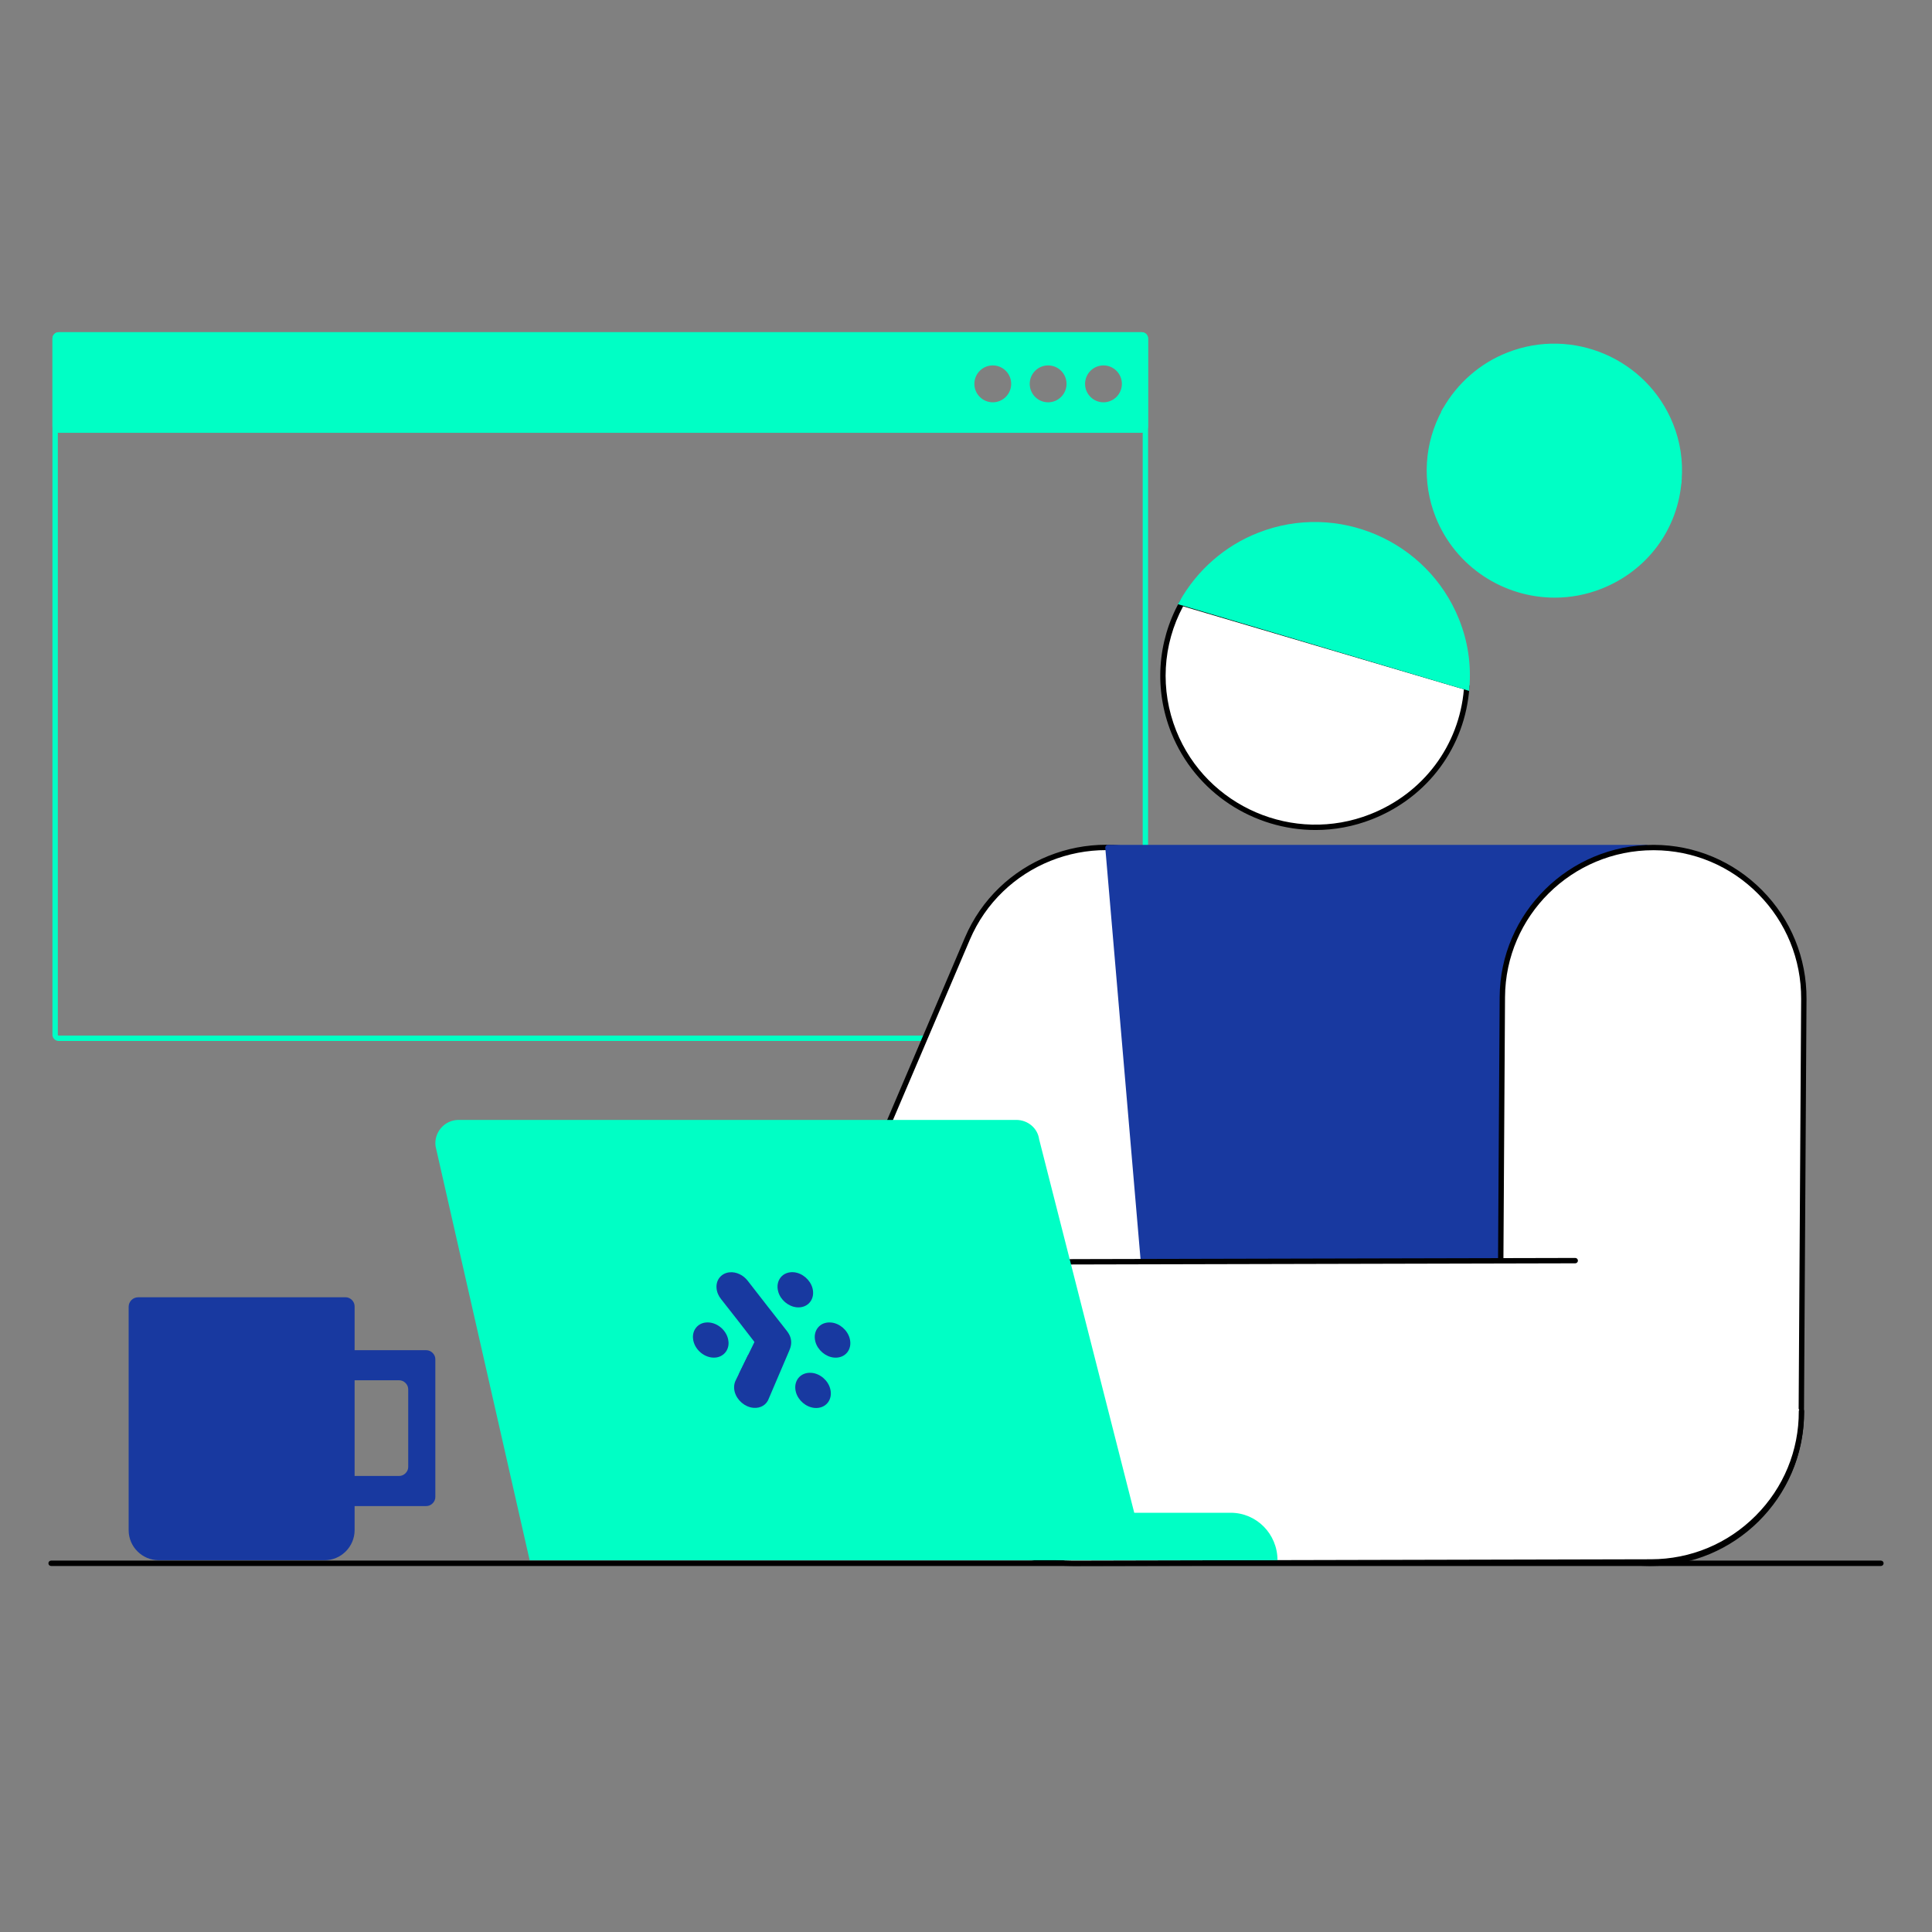
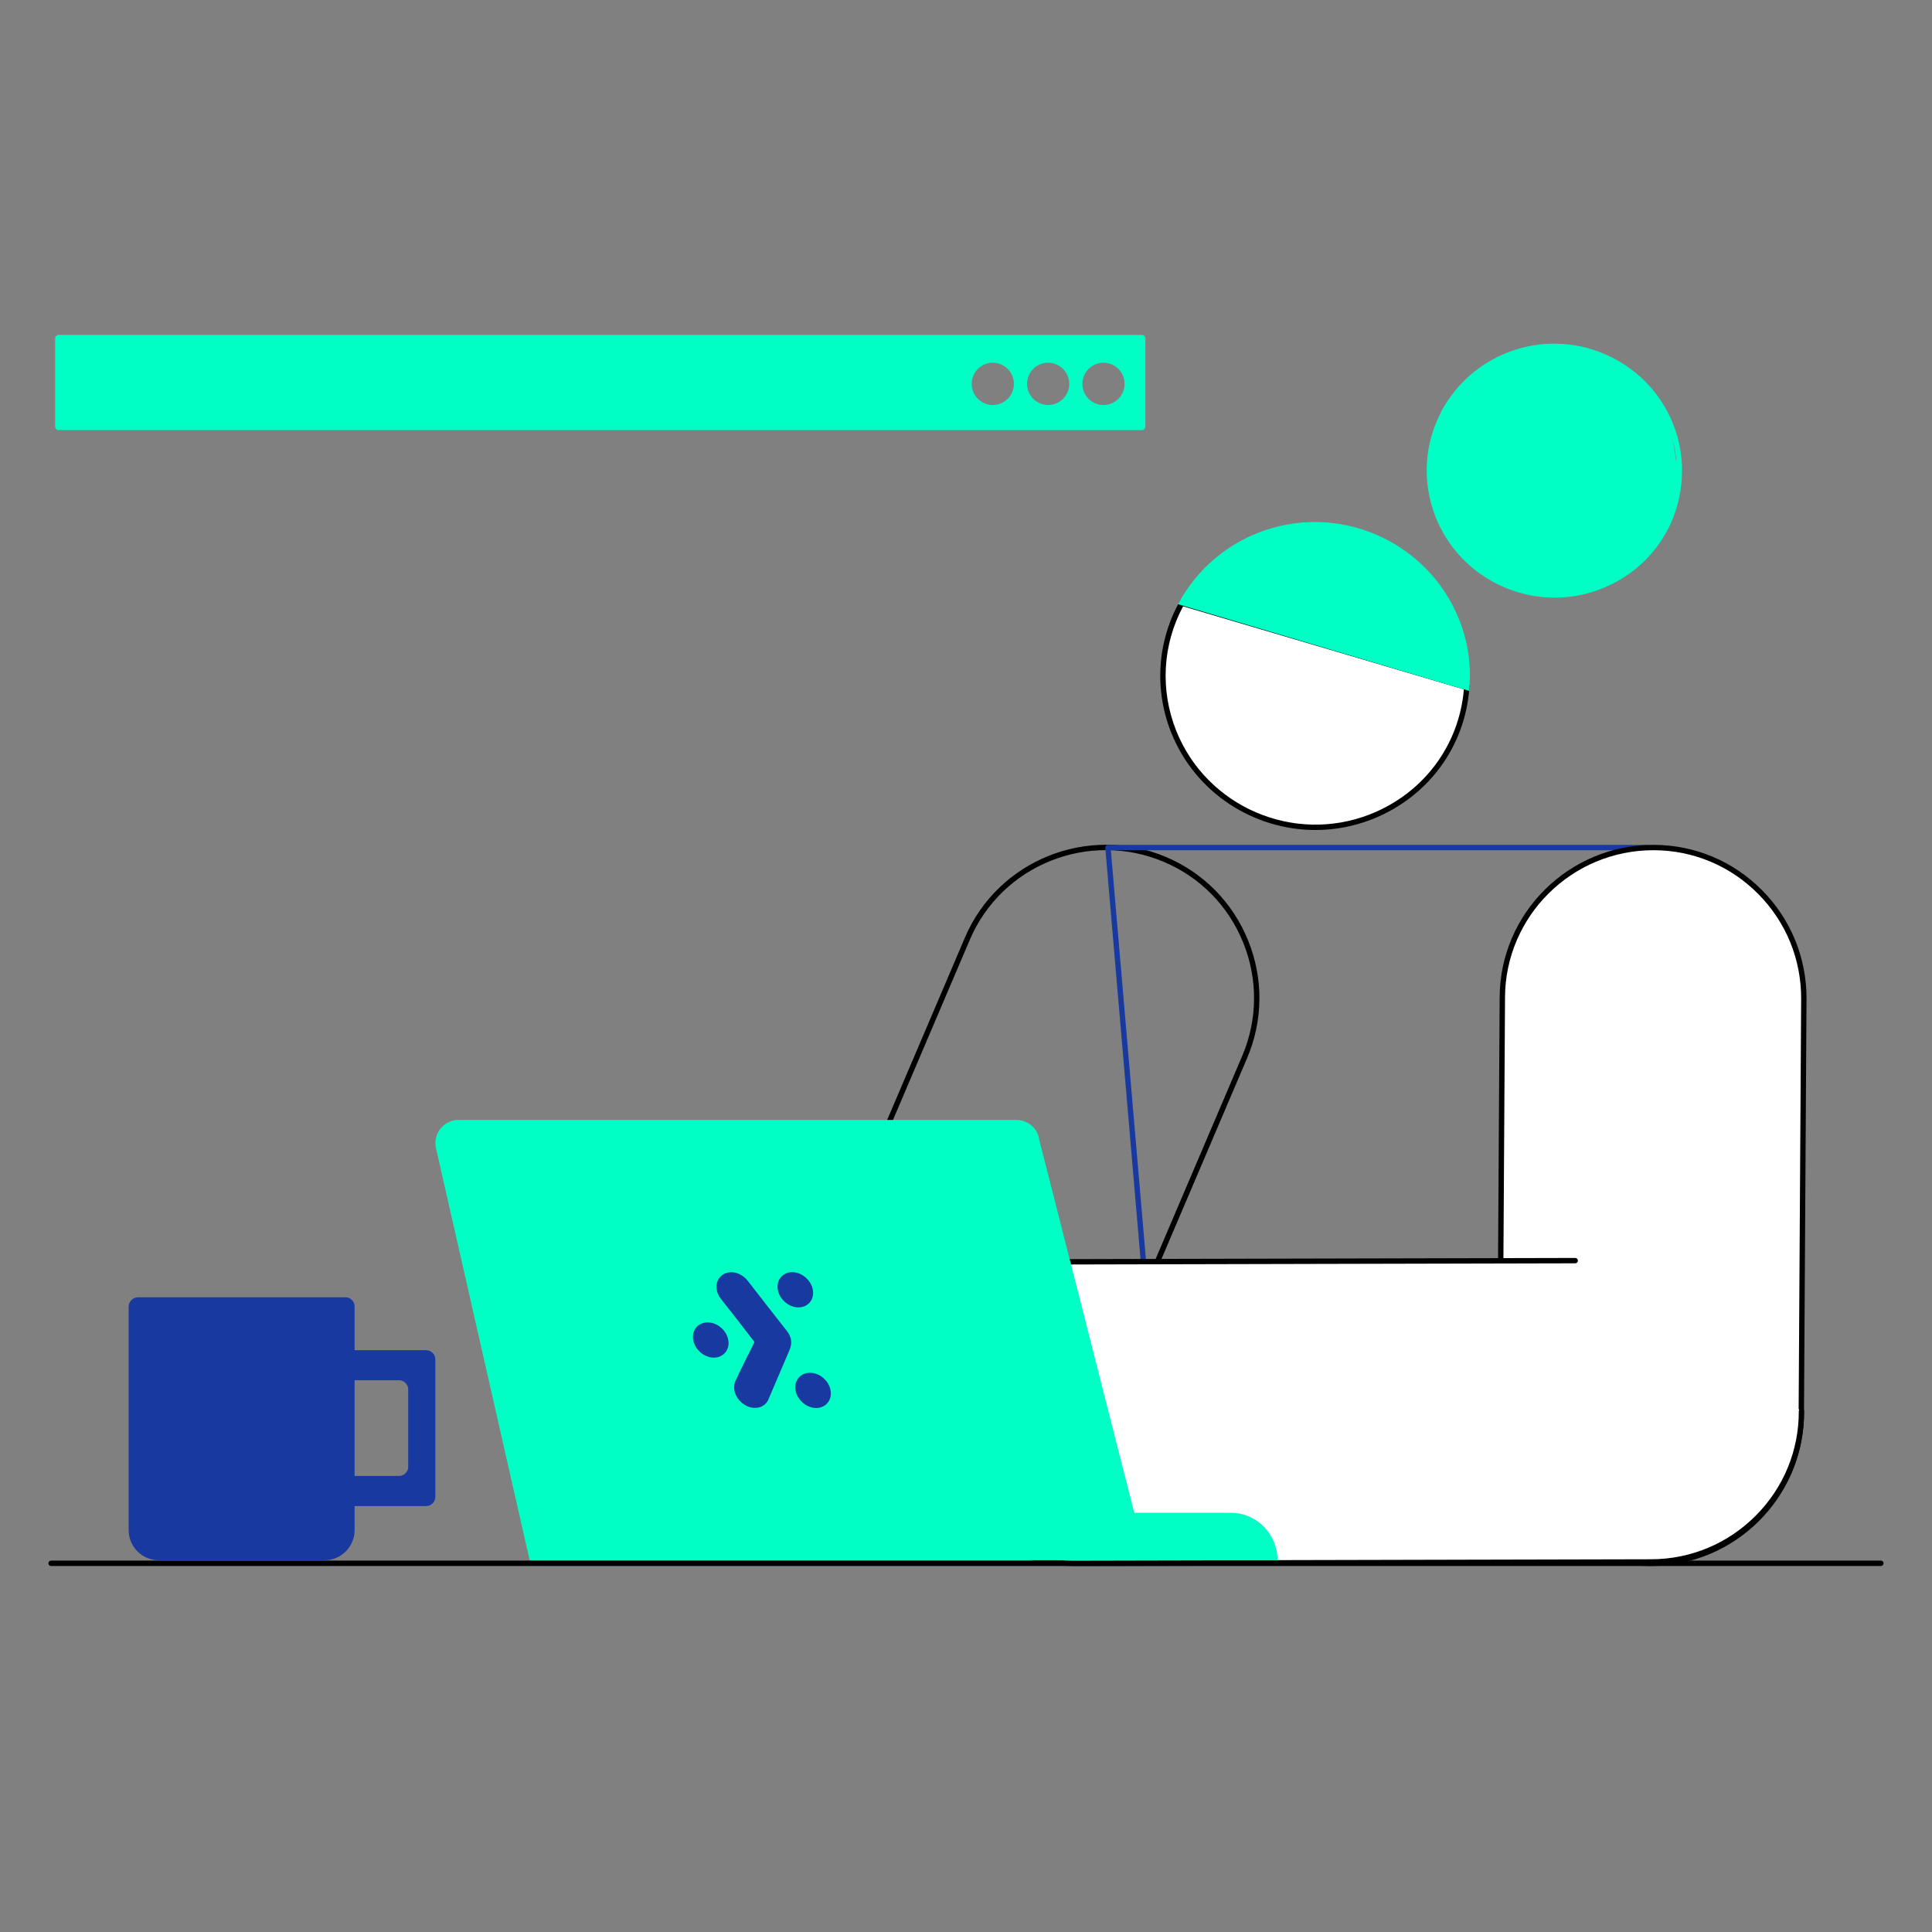
<svg xmlns="http://www.w3.org/2000/svg" width="1080" height="1080" viewBox="0 0 1080 1080" fill="none">
  <rect x="0" y="0" width="1080" height="1080" fill="#808080" stroke="none" />
  <path d="M1051.44 875.391H28.559C27.729 875.391 27.059 874.721 27.059 873.891C27.059 873.061 27.729 872.391 28.559 872.391H1051.45C1052.28 872.391 1052.95 873.061 1052.95 873.891C1052.95 874.721 1052.28 875.391 1051.45 875.391H1051.44Z" fill="black" />
-   <path d="M638.28 581.911H32.82C30.89 581.911 29.32 580.341 29.32 578.411V189.211C29.32 187.281 30.89 185.711 32.82 185.711H638.28C640.21 185.711 641.78 187.281 641.78 189.211V578.411C641.78 580.341 640.21 581.911 638.28 581.911ZM32.82 188.711C32.54 188.711 32.32 188.931 32.32 189.211V578.411C32.32 578.691 32.54 578.911 32.82 578.911H638.28C638.56 578.911 638.78 578.691 638.78 578.411V189.211C638.78 188.931 638.56 188.711 638.28 188.711H32.82Z" fill="#00FFC5" />
  <path d="M638.28 187.211H32.82C31.72 187.211 30.82 188.111 30.82 189.211V238.441C30.82 239.541 31.72 240.441 32.82 240.441H638.28C639.38 240.441 640.28 239.541 640.28 238.441V189.211C640.28 188.111 639.38 187.211 638.28 187.211ZM554.98 226.391C548.47 226.391 543.19 221.101 543.19 214.581C543.19 208.061 548.47 202.771 554.98 202.771C561.49 202.771 566.77 208.061 566.77 214.581C566.77 221.101 561.49 226.391 554.98 226.391ZM585.92 226.391C579.41 226.391 574.13 221.101 574.13 214.581C574.13 208.061 579.41 202.771 585.92 202.771C592.43 202.771 597.71 208.061 597.71 214.581C597.71 221.101 592.43 226.391 585.92 226.391ZM616.86 226.391C610.35 226.391 605.07 221.101 605.07 214.581C605.07 208.061 610.35 202.771 616.86 202.771C623.37 202.771 628.65 208.061 628.65 214.581C628.65 221.101 623.37 226.391 616.86 226.391Z" fill="#00FFC5" />
-   <path d="M638.28 241.941H32.82C30.89 241.941 29.32 240.371 29.32 238.441V189.211C29.32 187.281 30.89 185.711 32.82 185.711H638.28C640.21 185.711 641.78 187.281 641.78 189.211V238.441C641.78 240.371 640.21 241.941 638.28 241.941ZM32.82 188.711C32.54 188.711 32.32 188.931 32.32 189.211V238.441C32.32 238.721 32.54 238.941 32.82 238.941H638.28C638.56 238.941 638.78 238.721 638.78 238.441V189.211C638.78 188.931 638.56 188.711 638.28 188.711H32.82ZM616.85 227.891C609.52 227.891 603.56 221.921 603.56 214.581C603.56 207.241 609.52 201.271 616.85 201.271C624.18 201.271 630.14 207.241 630.14 214.581C630.14 221.921 624.18 227.891 616.85 227.891ZM616.85 204.271C611.18 204.271 606.56 208.891 606.56 214.581C606.56 220.271 611.18 224.891 616.85 224.891C622.52 224.891 627.14 220.271 627.14 214.581C627.14 208.891 622.52 204.271 616.85 204.271ZM585.91 227.891C578.58 227.891 572.62 221.921 572.62 214.581C572.62 207.241 578.58 201.271 585.91 201.271C593.24 201.271 599.2 207.241 599.2 214.581C599.2 221.921 593.24 227.891 585.91 227.891ZM585.91 204.271C580.24 204.271 575.62 208.891 575.62 214.581C575.62 220.271 580.24 224.891 585.91 224.891C591.58 224.891 596.2 220.271 596.2 214.581C596.2 208.891 591.58 204.271 585.91 204.271ZM554.97 227.891C547.64 227.891 541.68 221.921 541.68 214.581C541.68 207.241 547.64 201.271 554.97 201.271C562.3 201.271 568.26 207.241 568.26 214.581C568.26 221.921 562.3 227.891 554.97 227.891ZM554.97 204.271C549.3 204.271 544.68 208.891 544.68 214.581C544.68 220.271 549.3 224.891 554.97 224.891C560.64 224.891 565.26 220.271 565.26 214.581C565.26 208.891 560.64 204.271 554.97 204.271Z" fill="#00FFC5" />
-   <path d="M449.48 738.8C431.29 781.62 451.27 831.12 494.01 849.24C536.75 867.35 586.34 847.7 604.53 804.88L695.77 590.88C713.96 548.06 693.98 498.56 651.24 480.44C608.5 462.32 558.91 481.98 540.72 524.8L449.48 738.8Z" fill="white" />
  <path d="M526.96 857.461C515.76 857.461 504.37 855.261 493.42 850.621C472.38 841.701 456.07 825.091 447.5 803.851C438.93 782.601 439.14 759.301 448.1 738.221L539.35 524.221C557.78 480.841 608.24 460.591 651.83 479.071C672.87 487.991 689.18 504.601 697.75 525.841C706.32 547.091 706.11 570.391 697.15 591.471L605.91 805.471C592.11 837.951 560.35 857.461 526.97 857.461H526.96ZM450.86 739.391C442.22 759.731 442.02 782.221 450.29 802.721C458.56 823.221 474.29 839.251 494.6 847.851C505.17 852.331 516.17 854.451 526.98 854.451C559.2 854.451 589.84 835.621 603.16 804.281L694.4 590.281C703.04 569.941 703.24 547.451 694.97 526.951C686.7 506.451 670.97 490.421 650.66 481.821C608.58 463.991 559.89 483.531 542.11 525.391L450.86 739.391Z" fill="black" />
-   <path d="M651.968 854.441L619.348 473.781H920.288L938.768 854.441H651.978H651.968Z" fill="#1839A0" />
  <path d="M938.758 855.941H651.968C651.188 855.941 650.538 855.341 650.478 854.571L617.858 473.911C617.818 473.491 617.968 473.081 618.248 472.771C618.528 472.461 618.938 472.281 619.348 472.281H920.288C921.088 472.281 921.748 472.911 921.788 473.711L940.268 854.371C940.288 854.781 940.138 855.181 939.858 855.481C939.578 855.781 939.178 855.951 938.768 855.951L938.758 855.941ZM653.338 852.941H937.178L918.848 475.281H620.978L653.338 852.941Z" fill="#1839A0" />
  <path d="M838.401 789.252C838.181 835.772 875.741 873.702 922.161 873.892C968.581 874.072 1006.71 836.772 1006.94 790.252L1008.35 558.422C1008.57 511.902 971.011 473.972 924.591 473.792C878.171 473.612 840.031 510.912 839.811 557.432L838.391 789.262L838.401 789.252Z" fill="white" />
  <path d="M922.499 875.391C922.379 875.391 922.269 875.391 922.149 875.391C899.289 875.301 877.829 866.281 861.719 850.001C845.599 833.721 836.789 812.141 836.899 789.241L838.319 557.411C838.539 510.401 877.059 472.281 924.259 472.281C924.379 472.281 924.489 472.281 924.599 472.281C947.449 472.371 968.919 481.381 985.029 497.661C1001.15 513.941 1009.96 535.521 1009.85 558.421L1008.44 790.261C1008.21 837.271 969.699 875.391 922.499 875.391ZM839.899 789.261C839.799 811.361 848.299 832.181 863.859 847.891C879.409 863.601 900.119 872.301 922.169 872.391C922.279 872.391 922.389 872.391 922.499 872.391C968.049 872.391 1005.22 835.611 1005.44 790.241L1006.85 558.401C1006.95 536.311 998.449 515.481 982.899 499.771C967.349 484.061 946.639 475.361 924.589 475.271C924.479 475.271 924.369 475.271 924.259 475.271C878.709 475.271 841.539 512.051 841.319 557.421L839.899 789.251V789.261Z" fill="black" />
  <path d="M819.911 384.24C817.711 415.46 798.041 444.14 766.501 456.55C722.991 473.7 673.431 452.2 656.131 409.04C646.401 384.68 648.841 358.43 660.621 337.16L819.901 384.25L819.911 384.24Z" fill="white" />
  <path d="M735.389 463.981C700.949 463.981 668.269 443.361 654.739 409.601C645.169 385.621 646.839 358.951 659.309 336.431L659.889 335.381L661.039 335.721L821.479 383.151L821.399 384.351C819.059 417.471 798.229 445.671 767.049 457.951C756.669 462.041 745.939 463.981 735.389 463.981ZM661.359 338.941C649.839 360.441 648.439 385.721 657.519 408.491C674.579 451.071 723.219 472.001 765.949 455.161C795.679 443.461 815.649 416.781 818.319 385.341L661.359 338.941Z" fill="black" />
  <path d="M703.841 299.23C747.351 282.08 796.911 303.58 814.211 346.74C819.181 359.13 820.88 371.92 819.91 384.24L660.73 336.83C669.98 320.39 684.71 306.68 703.85 299.22L703.841 299.23Z" fill="#00FFC5" />
  <path d="M821.26 386.21L658.5 337.74L659.42 336.1C669.26 318.61 684.84 305.02 703.3 297.83C747.55 280.39 797.93 302.08 815.61 346.18C820.5 358.35 822.45 371.2 821.41 384.36L821.26 386.21ZM662.98 335.94L818.54 382.27C819.22 370.22 817.3 358.47 812.82 347.3C795.75 304.72 747.11 283.78 704.39 300.62C687.16 307.34 672.52 319.84 662.98 335.94Z" fill="#00FFC5" />
  <path d="M803.989 288.689C818.199 324.149 858.919 341.819 894.669 327.729C920.579 317.529 936.739 293.969 938.549 268.319L807.689 229.629C798.009 247.109 796.009 268.669 803.999 288.689H803.989Z" fill="#00FFC5" />
  <path d="M869.11 334.09C840.71 334.09 813.76 317.08 802.6 289.24C794.71 269.46 796.08 247.47 806.37 228.9L806.95 227.85L940.12 267.22L940.04 268.42C938.11 295.73 920.94 318.99 895.21 329.12C886.65 332.5 877.81 334.09 869.1 334.09H869.11ZM805.38 288.13C819.35 322.97 859.15 340.11 894.12 326.33C918.38 316.78 934.7 295.04 936.96 269.41L808.43 231.41C799.1 248.97 797.98 269.57 805.39 288.13H805.38Z" fill="#00FFC5" />
-   <path d="M933.87 237.5C919.66 202.04 878.94 184.37 843.19 198.46C827.47 204.58 815.37 215.85 807.77 229.36L938.549 268.31C939.35 258.19 937.95 247.68 933.87 237.5Z" fill="#00FFC5" />
+   <path d="M933.87 237.5C919.66 202.04 878.94 184.37 843.19 198.46C827.47 204.58 815.37 215.85 807.77 229.36L938.549 268.31Z" fill="#00FFC5" />
  <path d="M939.899 270.28L805.539 230.27L806.459 228.63C814.569 214.21 827.429 203 842.649 197.07C879.139 182.68 920.689 200.57 935.259 236.95C939.289 246.99 940.899 257.58 940.039 268.44L939.889 270.29L939.899 270.28ZM810.019 228.47L937.169 266.34C937.669 256.6 936.099 247.1 932.469 238.06C918.499 203.21 878.699 186.07 843.739 199.86C829.739 205.32 817.829 215.44 810.019 228.47Z" fill="#00FFC5" />
  <path d="M238.307 754.771H171.277C168.587 754.771 166.227 757.121 166.227 759.811V776.631C166.227 773.941 168.587 771.581 171.277 771.581H223.147C225.837 771.581 228.197 773.931 228.197 776.631V820.031C228.197 822.721 225.837 825.071 223.147 825.071H171.277C168.587 825.071 166.227 822.721 166.227 820.031V836.851C166.227 839.541 168.587 841.901 171.277 841.901H238.307C240.997 841.901 243.357 839.541 243.357 836.851V759.811C243.357 757.121 240.997 754.771 238.307 754.771Z" fill="#1839A0" />
  <path d="M77.308 725.172H193.178C195.868 725.172 198.228 727.522 198.228 730.222V855.372C198.228 864.462 190.818 872.192 181.388 872.192H88.758C79.658 872.192 71.918 864.792 71.918 855.372V730.562C71.918 727.532 74.278 725.182 77.308 725.182V725.172Z" fill="#1839A0" />
  <path d="M880.582 704.701L599.672 705.351C553.152 705.441 515.472 743.251 515.602 789.671C515.732 836.091 553.282 873.971 599.812 873.881L922.992 873.131C969.512 873.041 1007.19 835.231 1007.06 788.801" fill="white" />
  <path d="M599.63 875.391C552.58 875.391 514.22 836.981 514.09 789.681C514.03 766.831 522.9 745.301 539.07 729.081C555.24 712.861 576.76 703.901 599.66 703.851L880.57 703.201C881.4 703.201 882.07 703.871 882.07 704.701C882.07 705.531 881.4 706.201 880.57 706.201L599.66 706.851C577.56 706.891 556.8 715.541 541.19 731.201C525.59 746.851 517.02 767.621 517.09 789.671C517.22 835.311 554.23 872.391 599.63 872.391H599.79L922.97 871.641C945.07 871.601 965.83 862.951 981.44 847.291C997.04 831.641 1005.61 810.871 1005.54 788.821C1005.54 787.991 1006.21 787.321 1007.04 787.321C1007.87 787.321 1008.54 787.991 1008.54 788.821C1008.6 811.681 999.73 833.201 983.56 849.421C967.39 865.641 945.87 874.601 922.97 874.651L599.79 875.401H599.62L599.63 875.391Z" fill="black" />
  <path d="M580.909 637.031C580.109 630.601 574.499 626.041 568.099 626.041H256.299C248.559 626.041 242.419 633.011 243.489 640.791L296.079 872.191H714.129C714.129 857.441 702.379 845.641 687.969 845.641H634.049L580.929 637.031H580.909Z" fill="#00FFC5" />
  <path d="M445.308 730.791C451.628 731.411 455.868 726.201 454.158 719.991C452.868 715.401 448.538 711.681 443.868 711.201C437.548 710.581 433.308 715.791 435.018 722.001C436.258 726.591 440.638 730.311 445.308 730.791Z" fill="#1839A0" />
  <path d="M394.577 739.29C390.067 739.72 387.007 743.49 387.387 748.08C387.857 754.29 393.987 759.5 400.047 758.88C404.547 758.4 407.617 754.68 407.237 750.09C406.767 743.88 400.687 738.67 394.577 739.29Z" fill="#1839A0" />
-   <path d="M474.966 748.09C473.666 743.46 469.336 739.73 464.676 739.3C458.356 738.68 454.116 743.89 455.826 750.1C457.116 754.69 461.446 758.41 466.116 758.89C472.436 759.51 476.686 754.35 474.966 748.09Z" fill="#1839A0" />
  <path d="M453.778 767.441C447.458 766.821 443.218 772.031 444.928 778.241C446.228 782.871 450.548 786.551 455.218 787.031C461.538 787.651 465.778 782.441 464.068 776.231C462.818 771.601 458.438 767.871 453.778 767.441Z" fill="#1839A0" />
  <path d="M413.069 768.011L418.219 757.401L423.449 746.701L436.989 757.361C433.339 765.671 424.409 770.021 414.489 768.251L413.059 768.011H413.069Z" fill="#1839A0" />
  <path d="M442.007 748.131C441.597 746.601 440.827 745.221 439.837 743.971C432.507 734.651 425.227 725.331 417.987 715.971C415.567 712.821 411.627 710.811 407.737 711.241C403.237 711.721 400.167 715.441 400.547 720.031C400.717 722.321 401.657 724.431 403.067 726.191C412.667 738.371 414.347 740.571 421.717 750.131C422.657 751.371 423.587 752.611 424.857 754.141C424.857 754.191 424.917 754.191 424.917 754.241C426.947 756.821 429.997 758.681 433.157 758.971C433.837 759.021 434.457 759.021 435.067 758.971C433.517 761.551 430.587 763.131 426.937 762.741C423.727 762.411 420.777 760.591 418.697 758.011L418.207 757.391C417.897 758.061 417.537 758.731 417.227 759.401C415.747 762.411 414.177 765.661 411.327 771.491C410.367 773.351 410.057 775.691 410.737 778.181C412.027 782.771 416.357 786.491 421.027 786.971C425.307 787.401 428.637 785.151 429.797 781.711C435.537 768.191 436.007 767.091 441.127 755.191C442.047 753.091 442.697 750.791 441.987 748.121L442.007 748.131Z" fill="#1839A0" />
</svg>